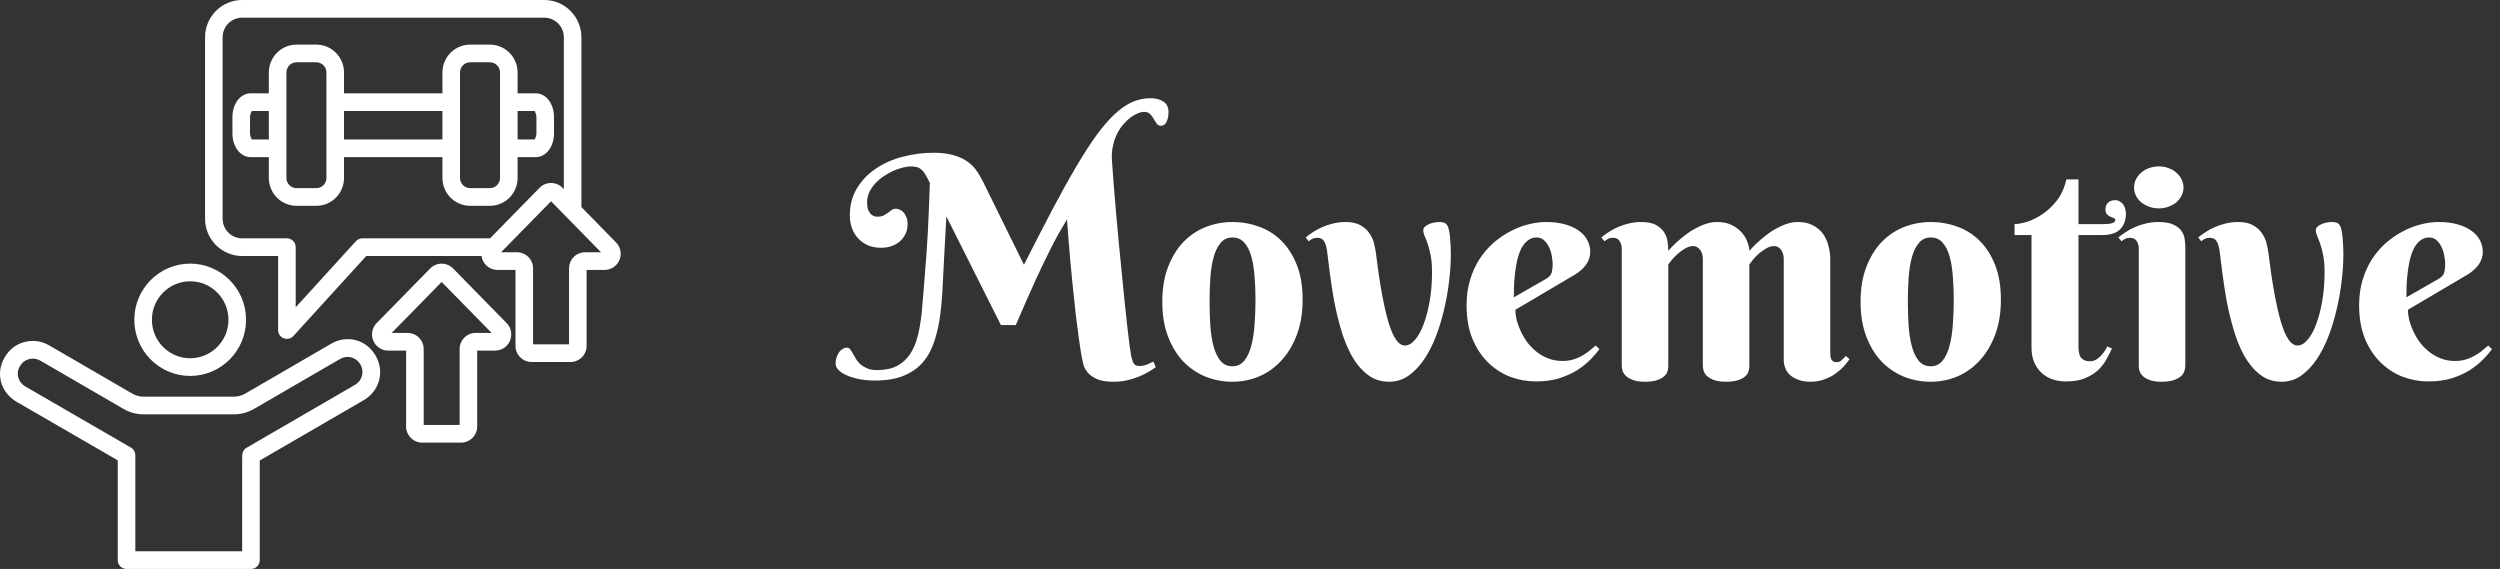
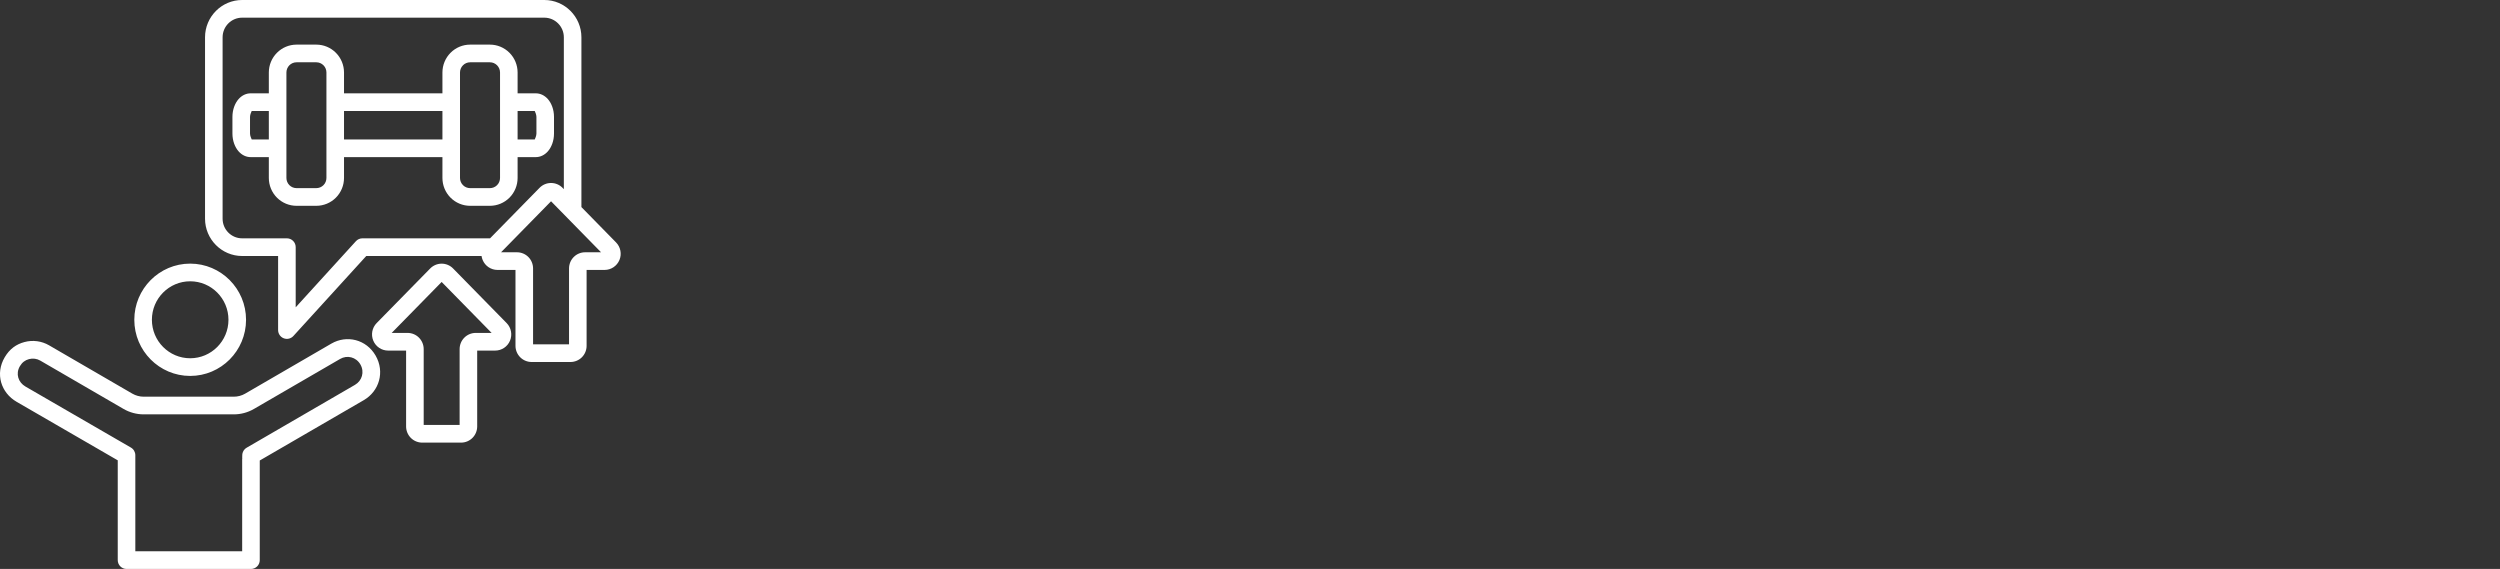
<svg xmlns="http://www.w3.org/2000/svg" width="145" height="33" viewBox="0 0 145 33" fill="none">
  <rect x="0" y="0" width="145" height="33" fill="#333333" stroke="none" />
  <path fill-rule="evenodd" clip-rule="evenodd" d="M27.93 14.848H21.243L17.016 19.488C16.874 19.645 16.651 19.697 16.455 19.62C16.259 19.544 16.13 19.354 16.13 19.142V14.848H14.042C12.858 14.848 11.892 13.876 11.892 12.686V2.162C11.892 0.972 12.858 0 14.042 0H31.572C32.756 0 33.722 0.972 33.722 2.162V12.011L35.731 14.06C35.995 14.329 36.073 14.732 35.928 15.08C35.782 15.429 35.443 15.656 35.067 15.656H34.023V20.058C34.023 20.307 33.925 20.545 33.75 20.721C33.575 20.897 33.337 20.996 33.09 20.996H30.832C30.584 20.996 30.347 20.897 30.172 20.721C29.997 20.545 29.898 20.307 29.898 20.058V15.656H28.855C28.479 15.656 28.139 15.429 27.994 15.08C27.962 15.005 27.942 14.926 27.93 14.848ZM32.703 10.971V2.162C32.703 1.536 32.194 1.025 31.572 1.025H14.042C13.419 1.025 12.911 1.536 12.911 2.162V12.686C12.911 13.312 13.419 13.823 14.042 13.823H16.64C16.922 13.823 17.15 14.052 17.15 14.335V17.824L20.643 13.989C20.739 13.883 20.876 13.823 21.019 13.823H28.423L31.296 10.892C31.471 10.713 31.711 10.613 31.961 10.613C32.211 10.613 32.45 10.713 32.626 10.892L32.703 10.971ZM15.592 9.113H14.542C14.28 9.113 14.03 8.998 13.835 8.775C13.63 8.542 13.481 8.171 13.481 7.746V6.779C13.481 6.355 13.63 5.983 13.835 5.75C14.03 5.528 14.28 5.413 14.542 5.413H15.592V4.204C15.592 3.776 15.762 3.365 16.063 3.062C16.365 2.758 16.774 2.588 17.2 2.588H18.346C18.772 2.588 19.181 2.758 19.482 3.062C19.784 3.365 19.953 3.776 19.953 4.204V5.413H25.661V4.204C25.661 3.776 25.83 3.365 26.132 3.062C26.433 2.758 26.842 2.588 27.268 2.588H28.414C28.84 2.588 29.249 2.758 29.551 3.062C29.852 3.365 30.021 3.776 30.021 4.204V5.413H31.072C31.334 5.413 31.583 5.528 31.779 5.75C31.984 5.983 32.132 6.355 32.132 6.779V7.746C32.132 8.171 31.984 8.542 31.779 8.775C31.583 8.998 31.334 9.113 31.072 9.113H30.021V10.321C30.021 10.75 29.852 11.161 29.551 11.464C29.249 11.767 28.84 11.937 28.414 11.937H27.268C26.842 11.937 26.433 11.767 26.132 11.464C25.83 11.161 25.661 10.75 25.661 10.321V9.113H19.953V10.321C19.953 10.75 19.784 11.161 19.482 11.464C19.181 11.767 18.772 11.937 18.346 11.937H17.2C16.774 11.937 16.365 11.767 16.063 11.464C15.762 11.161 15.592 10.75 15.592 10.321V9.113ZM15.592 6.437H14.599C14.574 6.49 14.501 6.654 14.501 6.779V7.746C14.501 7.872 14.574 8.035 14.599 8.088H15.592V6.437ZM19.953 6.437V8.088H25.661V6.437H19.953ZM30.021 6.437V8.088H31.015C31.04 8.035 31.113 7.872 31.113 7.746V6.779C31.113 6.654 31.04 6.49 31.015 6.437H30.021ZM29.002 4.204C29.002 4.047 28.94 3.897 28.83 3.786C28.719 3.675 28.57 3.613 28.414 3.613H27.268C27.112 3.613 26.963 3.675 26.853 3.786C26.742 3.897 26.68 4.047 26.68 4.204V10.321C26.68 10.478 26.742 10.628 26.853 10.739C26.963 10.85 27.112 10.912 27.268 10.912H28.414C28.57 10.912 28.719 10.85 28.83 10.739C28.94 10.628 29.002 10.478 29.002 10.321V4.204ZM16.612 4.204V10.321C16.612 10.478 16.674 10.628 16.784 10.739C16.894 10.85 17.044 10.912 17.2 10.912H18.346C18.501 10.912 18.651 10.85 18.761 10.739C18.872 10.628 18.933 10.478 18.933 10.321V4.204C18.933 4.047 18.872 3.897 18.761 3.786C18.651 3.675 18.501 3.613 18.346 3.613H17.2C17.044 3.613 16.894 3.675 16.784 3.786C16.674 3.897 16.612 4.047 16.612 4.204ZM29.061 14.632H29.985C30.232 14.632 30.47 14.73 30.645 14.906C30.82 15.082 30.918 15.321 30.918 15.57V19.971H33.004V15.57C33.004 15.321 33.102 15.082 33.277 14.906C33.452 14.73 33.689 14.632 33.937 14.632H34.861L31.961 11.674L29.061 14.632ZM27.677 20.334V24.733C27.677 24.982 27.579 25.221 27.404 25.397C27.229 25.573 26.992 25.672 26.744 25.672H24.487C24.24 25.672 24.002 25.573 23.827 25.397C23.652 25.221 23.554 24.982 23.554 24.733V20.334H22.511C22.135 20.334 21.796 20.107 21.65 19.758C21.505 19.409 21.582 19.007 21.846 18.738L24.951 15.572C25.127 15.393 25.366 15.292 25.616 15.292C25.866 15.292 26.105 15.393 26.28 15.572L29.385 18.738C29.649 19.007 29.726 19.409 29.581 19.758C29.436 20.107 29.096 20.334 28.72 20.334H27.677ZM22.718 19.309H23.64C23.888 19.309 24.125 19.408 24.3 19.584C24.475 19.76 24.574 19.998 24.574 20.247V24.647H26.658V20.247C26.658 19.998 26.756 19.76 26.931 19.584C27.106 19.408 27.343 19.309 27.591 19.309H28.514L25.616 16.354L22.718 19.309ZM15.066 26.709V32.488C15.066 32.771 14.838 33 14.556 33H7.339C7.058 33 6.829 32.771 6.829 32.488V26.699L0.964 23.305L0.964 23.305C0.061 22.782 -0.297 21.681 0.278 20.714C0.561 20.238 0.938 19.968 1.417 19.839C1.9 19.709 2.413 19.777 2.846 20.028L7.675 22.831C7.876 22.947 8.104 23.008 8.335 23.008H13.56C13.792 23.008 14.02 22.947 14.22 22.831L19.216 19.931C20.115 19.41 21.245 19.685 21.787 20.627C22.328 21.57 21.998 22.687 21.099 23.209L15.066 26.709ZM14.118 26.664C14.117 26.663 14.116 26.661 14.115 26.66C14.095 26.623 14.079 26.585 14.068 26.544C14.009 26.319 14.106 26.083 14.306 25.967L20.589 22.321C21 22.082 21.151 21.571 20.904 21.14C20.655 20.708 20.138 20.58 19.726 20.819L14.73 23.718C14.374 23.925 13.971 24.033 13.56 24.033H8.335C7.925 24.033 7.521 23.925 7.165 23.718L2.336 20.915C2.138 20.8 1.902 20.769 1.681 20.829C1.458 20.889 1.285 21.018 1.154 21.239C0.892 21.68 1.062 22.179 1.473 22.417L7.594 25.959C7.752 26.05 7.849 26.22 7.849 26.403V31.975H14.046V26.403C14.046 26.498 14.072 26.588 14.118 26.664ZM11.03 15.29C12.819 15.29 14.271 16.75 14.271 18.547C14.271 20.345 12.819 21.804 11.03 21.804C9.242 21.804 7.79 20.345 7.79 18.547C7.79 16.75 9.242 15.29 11.03 15.29ZM11.03 16.315C9.805 16.315 8.81 17.315 8.81 18.547C8.81 19.779 9.805 20.779 11.03 20.779C12.256 20.779 13.251 19.779 13.251 18.547C13.251 17.315 12.256 16.315 11.03 16.315Z" fill="white" />
-   <path d="M58.053 18.854L54.889 12.552L54.774 14.67C54.739 15.285 54.707 15.898 54.678 16.507C54.654 17.11 54.607 17.688 54.537 18.238C54.467 18.783 54.355 19.29 54.203 19.759C54.057 20.227 53.84 20.635 53.553 20.98C53.272 21.32 52.902 21.587 52.445 21.78C51.994 21.974 51.429 22.07 50.749 22.07C50.45 22.07 50.163 22.047 49.888 22C49.612 21.947 49.369 21.877 49.158 21.789C48.947 21.701 48.78 21.599 48.657 21.481C48.528 21.358 48.464 21.227 48.464 21.086C48.464 20.98 48.478 20.875 48.508 20.77C48.537 20.658 48.581 20.559 48.64 20.471C48.698 20.377 48.772 20.304 48.859 20.251C48.941 20.192 49.035 20.163 49.141 20.163C49.205 20.163 49.261 20.195 49.308 20.26C49.36 20.324 49.413 20.406 49.466 20.506C49.519 20.6 49.577 20.702 49.642 20.814C49.712 20.925 49.8 21.03 49.905 21.13C50.017 21.224 50.148 21.303 50.301 21.367C50.453 21.432 50.644 21.464 50.872 21.464C51.323 21.464 51.701 21.388 52.006 21.235C52.316 21.077 52.571 20.852 52.77 20.559C52.97 20.266 53.122 19.911 53.227 19.495C53.333 19.079 53.412 18.607 53.465 18.08C53.488 17.787 53.512 17.506 53.535 17.236C53.559 16.961 53.582 16.689 53.605 16.419C53.629 16.149 53.649 15.877 53.667 15.602C53.69 15.32 53.714 15.024 53.737 14.714C53.767 14.263 53.793 13.835 53.816 13.431C53.84 13.021 53.857 12.64 53.869 12.288C53.887 11.937 53.898 11.62 53.904 11.339C53.916 11.058 53.925 10.815 53.931 10.609C53.831 10.404 53.743 10.24 53.667 10.117C53.591 9.988 53.512 9.892 53.43 9.827C53.348 9.757 53.257 9.71 53.157 9.687C53.058 9.663 52.938 9.651 52.797 9.651C52.68 9.651 52.533 9.675 52.357 9.722C52.188 9.763 52.009 9.824 51.821 9.906C51.64 9.988 51.455 10.091 51.268 10.214C51.086 10.331 50.922 10.469 50.775 10.627C50.635 10.779 50.518 10.949 50.424 11.137C50.336 11.324 50.292 11.526 50.292 11.743C50.292 11.931 50.315 12.08 50.362 12.191C50.415 12.303 50.474 12.388 50.538 12.446C50.608 12.499 50.676 12.534 50.74 12.552C50.81 12.563 50.86 12.569 50.89 12.569C51.036 12.569 51.156 12.546 51.25 12.499C51.344 12.446 51.429 12.394 51.505 12.341C51.581 12.282 51.651 12.229 51.716 12.183C51.786 12.13 51.865 12.104 51.953 12.104C52.023 12.104 52.097 12.121 52.173 12.156C52.255 12.185 52.328 12.235 52.393 12.306C52.463 12.376 52.522 12.47 52.568 12.587C52.615 12.698 52.639 12.836 52.639 13C52.639 13.234 52.592 13.437 52.498 13.606C52.41 13.776 52.293 13.92 52.147 14.037C52.006 14.148 51.842 14.233 51.654 14.292C51.473 14.345 51.291 14.371 51.109 14.371C50.828 14.371 50.573 14.324 50.345 14.23C50.122 14.131 49.932 13.996 49.773 13.826C49.615 13.656 49.495 13.457 49.413 13.229C49.331 13 49.29 12.757 49.29 12.499C49.29 11.89 49.431 11.359 49.712 10.908C49.993 10.451 50.362 10.07 50.819 9.766C51.276 9.461 51.792 9.235 52.366 9.089C52.946 8.937 53.535 8.86 54.133 8.86C54.613 8.86 55.015 8.91 55.337 9.01C55.659 9.104 55.929 9.232 56.145 9.396C56.362 9.555 56.541 9.742 56.682 9.959C56.822 10.176 56.951 10.404 57.068 10.645L59.389 15.355C59.992 14.166 60.54 13.102 61.032 12.165C61.53 11.222 61.99 10.393 62.412 9.678C62.834 8.963 63.227 8.354 63.59 7.85C63.959 7.346 64.314 6.936 64.653 6.619C64.999 6.297 65.339 6.062 65.673 5.916C66.013 5.77 66.364 5.696 66.728 5.696C67.038 5.696 67.29 5.764 67.483 5.898C67.677 6.027 67.773 6.224 67.773 6.487C67.773 6.722 67.735 6.915 67.659 7.067C67.583 7.22 67.478 7.296 67.343 7.296C67.231 7.296 67.147 7.255 67.088 7.173C67.029 7.085 66.971 6.991 66.912 6.892C66.859 6.792 66.792 6.701 66.71 6.619C66.628 6.531 66.508 6.487 66.35 6.487C66.256 6.487 66.142 6.514 66.007 6.566C65.872 6.619 65.731 6.698 65.585 6.804C65.444 6.909 65.304 7.041 65.163 7.199C65.022 7.357 64.899 7.542 64.794 7.753C64.689 7.964 64.606 8.204 64.548 8.474C64.489 8.743 64.472 9.039 64.495 9.361C64.519 9.73 64.551 10.164 64.592 10.662C64.633 11.154 64.677 11.685 64.724 12.253C64.776 12.815 64.829 13.398 64.882 14.002C64.94 14.605 64.999 15.2 65.058 15.786C65.116 16.372 65.172 16.935 65.225 17.474C65.283 18.013 65.336 18.502 65.383 18.941C65.43 19.375 65.474 19.744 65.515 20.049C65.556 20.348 65.588 20.553 65.611 20.664C65.647 20.834 65.693 20.972 65.752 21.077C65.811 21.177 65.916 21.227 66.068 21.227C66.227 21.227 66.376 21.2 66.517 21.148C66.657 21.089 66.783 21.03 66.894 20.972L67.035 21.297C66.93 21.373 66.795 21.461 66.631 21.561C66.473 21.654 66.288 21.745 66.077 21.833C65.872 21.921 65.644 21.994 65.392 22.053C65.145 22.111 64.879 22.141 64.592 22.141C64.188 22.141 63.868 22.091 63.634 21.991C63.399 21.886 63.218 21.76 63.089 21.613C62.966 21.461 62.881 21.303 62.834 21.139C62.793 20.969 62.761 20.816 62.737 20.682C62.685 20.383 62.629 20.023 62.57 19.601C62.512 19.179 62.453 18.727 62.395 18.247C62.342 17.761 62.289 17.263 62.236 16.753C62.184 16.237 62.134 15.736 62.087 15.25C62.046 14.758 62.008 14.295 61.973 13.861C61.938 13.428 61.908 13.05 61.885 12.727C61.709 13.015 61.545 13.293 61.393 13.562C61.246 13.826 61.102 14.099 60.962 14.38C60.821 14.655 60.678 14.945 60.531 15.25C60.385 15.555 60.23 15.886 60.065 16.243C59.907 16.601 59.731 16.993 59.538 17.421C59.351 17.849 59.143 18.326 58.914 18.854H58.053ZM67.413 17.5C67.413 16.732 67.524 16.061 67.747 15.487C67.97 14.907 68.266 14.424 68.635 14.037C69.01 13.65 69.443 13.36 69.936 13.167C70.428 12.974 70.943 12.877 71.482 12.877C72.022 12.877 72.537 12.968 73.029 13.149C73.522 13.325 73.952 13.598 74.321 13.967C74.696 14.336 74.995 14.805 75.218 15.373C75.44 15.935 75.552 16.604 75.552 17.377C75.552 18.145 75.44 18.824 75.218 19.416C74.995 20.008 74.696 20.506 74.321 20.91C73.952 21.314 73.522 21.622 73.029 21.833C72.537 22.038 72.022 22.141 71.482 22.141C70.943 22.141 70.428 22.044 69.936 21.851C69.443 21.651 69.01 21.358 68.635 20.972C68.266 20.585 67.97 20.102 67.747 19.521C67.524 18.941 67.413 18.268 67.413 17.5ZM72.818 17.412C72.818 16.943 72.801 16.492 72.766 16.059C72.736 15.619 72.675 15.229 72.581 14.89C72.487 14.55 72.353 14.28 72.177 14.081C72.001 13.876 71.769 13.773 71.482 13.773C71.195 13.773 70.964 13.882 70.788 14.099C70.612 14.31 70.478 14.591 70.384 14.942C70.29 15.288 70.228 15.684 70.199 16.129C70.17 16.574 70.155 17.031 70.155 17.5C70.155 17.969 70.17 18.429 70.199 18.88C70.228 19.325 70.29 19.724 70.384 20.075C70.478 20.427 70.612 20.711 70.788 20.928C70.964 21.139 71.195 21.244 71.482 21.244C71.769 21.244 72.001 21.133 72.177 20.91C72.353 20.688 72.487 20.395 72.581 20.031C72.675 19.668 72.736 19.258 72.766 18.801C72.801 18.344 72.818 17.881 72.818 17.412ZM76.967 14.529C76.932 14.295 76.873 14.113 76.791 13.984C76.715 13.855 76.583 13.791 76.395 13.791C76.296 13.791 76.208 13.809 76.132 13.844C76.061 13.879 75.985 13.929 75.903 13.993L75.728 13.773C75.862 13.662 76.012 13.554 76.176 13.448C76.346 13.337 76.527 13.24 76.721 13.158C76.914 13.076 77.122 13.009 77.345 12.956C77.567 12.903 77.802 12.877 78.048 12.877C78.399 12.877 78.684 12.938 78.9 13.062C79.117 13.179 79.287 13.328 79.41 13.51C79.539 13.685 79.63 13.876 79.683 14.081C79.735 14.286 79.773 14.471 79.797 14.635C80.014 16.41 80.257 17.755 80.526 18.669C80.796 19.583 81.115 20.04 81.484 20.04C81.689 20.04 81.886 19.929 82.073 19.706C82.267 19.483 82.434 19.179 82.574 18.792C82.721 18.405 82.838 17.954 82.926 17.439C83.014 16.923 83.058 16.372 83.058 15.786C83.058 15.399 83.031 15.074 82.978 14.81C82.926 14.541 82.867 14.315 82.803 14.134C82.738 13.952 82.68 13.803 82.627 13.685C82.574 13.562 82.548 13.454 82.548 13.36C82.548 13.273 82.583 13.199 82.653 13.141C82.724 13.082 82.806 13.032 82.899 12.991C82.999 12.95 83.099 12.921 83.198 12.903C83.304 12.886 83.389 12.877 83.453 12.877C83.623 12.877 83.746 12.9 83.822 12.947C83.898 12.994 83.96 13.085 84.007 13.22C84.06 13.39 84.095 13.615 84.112 13.896C84.136 14.172 84.147 14.468 84.147 14.784C84.147 15.235 84.115 15.73 84.051 16.27C83.992 16.809 83.898 17.351 83.769 17.895C83.647 18.44 83.488 18.968 83.295 19.477C83.102 19.987 82.87 20.441 82.601 20.84C82.337 21.232 82.035 21.549 81.695 21.789C81.361 22.023 80.986 22.141 80.57 22.141C80.084 22.141 79.662 22 79.305 21.719C78.947 21.438 78.643 21.071 78.391 20.62C78.144 20.169 77.939 19.662 77.775 19.1C77.611 18.537 77.477 17.975 77.371 17.412C77.272 16.844 77.189 16.308 77.125 15.804C77.066 15.294 77.014 14.869 76.967 14.529ZM87.892 17.966C87.892 18.153 87.918 18.358 87.971 18.581C88.029 18.798 88.111 19.018 88.217 19.24C88.322 19.463 88.451 19.677 88.603 19.882C88.762 20.081 88.94 20.26 89.14 20.418C89.345 20.576 89.57 20.702 89.816 20.796C90.062 20.89 90.332 20.936 90.625 20.936C90.83 20.936 91.02 20.913 91.196 20.866C91.372 20.819 91.536 20.755 91.689 20.673C91.841 20.591 91.987 20.497 92.128 20.392C92.269 20.28 92.409 20.163 92.55 20.04L92.769 20.251C92.635 20.433 92.462 20.632 92.251 20.849C92.04 21.065 91.785 21.27 91.486 21.464C91.188 21.651 90.839 21.81 90.44 21.939C90.042 22.061 89.588 22.123 89.078 22.123C88.568 22.123 88.07 22.032 87.584 21.851C87.103 21.663 86.676 21.385 86.301 21.016C85.926 20.646 85.624 20.186 85.395 19.636C85.173 19.085 85.061 18.44 85.061 17.702C85.061 17.169 85.129 16.68 85.264 16.234C85.398 15.789 85.58 15.388 85.809 15.03C86.043 14.673 86.312 14.359 86.617 14.09C86.928 13.82 87.253 13.598 87.593 13.422C87.933 13.24 88.278 13.105 88.63 13.018C88.987 12.924 89.33 12.877 89.658 12.877C90.092 12.877 90.47 12.924 90.792 13.018C91.114 13.111 91.381 13.237 91.592 13.396C91.809 13.554 91.97 13.738 92.075 13.949C92.181 14.154 92.233 14.371 92.233 14.6C92.233 14.875 92.154 15.124 91.996 15.347C91.838 15.563 91.627 15.754 91.363 15.918L87.892 17.966ZM89.658 16.182C89.734 16.135 89.796 16.091 89.843 16.05C89.895 16.003 89.936 15.95 89.966 15.892C89.995 15.827 90.016 15.751 90.027 15.663C90.045 15.569 90.054 15.455 90.054 15.32C90.054 15.174 90.036 15.013 90.001 14.837C89.972 14.655 89.919 14.485 89.843 14.327C89.767 14.169 89.67 14.037 89.553 13.932C89.436 13.826 89.295 13.773 89.131 13.773C88.92 13.773 88.738 13.838 88.586 13.967C88.439 14.09 88.316 14.251 88.217 14.45C88.123 14.649 88.047 14.878 87.988 15.136C87.936 15.388 87.894 15.643 87.865 15.9C87.836 16.158 87.818 16.407 87.812 16.648C87.807 16.882 87.804 17.081 87.804 17.245L89.658 16.182ZM101.462 21.227C101.462 21.303 101.45 21.394 101.427 21.499C101.403 21.605 101.345 21.704 101.251 21.798C101.163 21.892 101.028 21.971 100.847 22.035C100.665 22.105 100.419 22.141 100.108 22.141C99.798 22.141 99.552 22.102 99.37 22.026C99.194 21.956 99.06 21.871 98.966 21.771C98.878 21.672 98.822 21.569 98.799 21.464C98.775 21.358 98.764 21.273 98.764 21.209V14.995C98.764 14.913 98.752 14.831 98.728 14.749C98.705 14.661 98.67 14.582 98.623 14.512C98.576 14.441 98.518 14.386 98.447 14.345C98.377 14.298 98.295 14.274 98.201 14.274C98.043 14.274 97.888 14.321 97.735 14.415C97.583 14.503 97.439 14.605 97.305 14.723C97.176 14.84 97.061 14.957 96.962 15.074C96.868 15.191 96.801 15.279 96.76 15.338V21.227C96.76 21.303 96.748 21.394 96.725 21.499C96.701 21.605 96.643 21.704 96.549 21.798C96.461 21.892 96.326 21.971 96.144 22.035C95.969 22.105 95.726 22.141 95.415 22.141C95.105 22.141 94.858 22.102 94.677 22.026C94.501 21.956 94.366 21.871 94.272 21.771C94.179 21.672 94.12 21.569 94.097 21.464C94.073 21.358 94.061 21.273 94.061 21.209V14.424C94.061 14.254 94.02 14.107 93.939 13.984C93.862 13.855 93.731 13.791 93.543 13.791C93.443 13.791 93.358 13.809 93.288 13.844C93.218 13.879 93.142 13.929 93.06 13.993L92.875 13.773C93.01 13.662 93.159 13.554 93.323 13.448C93.493 13.337 93.675 13.24 93.868 13.158C94.061 13.076 94.269 13.009 94.492 12.956C94.715 12.903 94.949 12.877 95.195 12.877C95.576 12.877 95.872 12.941 96.083 13.07C96.294 13.193 96.449 13.343 96.549 13.519C96.648 13.694 96.707 13.879 96.725 14.072C96.748 14.26 96.76 14.418 96.76 14.547C97.035 14.236 97.331 13.958 97.647 13.712C97.776 13.606 97.917 13.504 98.069 13.404C98.228 13.305 98.389 13.217 98.553 13.141C98.717 13.059 98.887 12.994 99.062 12.947C99.238 12.9 99.414 12.877 99.59 12.877C99.93 12.877 100.22 12.938 100.46 13.062C100.7 13.185 100.894 13.334 101.04 13.51C101.187 13.68 101.292 13.861 101.356 14.055C101.427 14.242 101.462 14.406 101.462 14.547C101.743 14.236 102.039 13.958 102.35 13.712C102.479 13.606 102.619 13.504 102.771 13.404C102.924 13.305 103.082 13.217 103.246 13.141C103.416 13.059 103.586 12.994 103.756 12.947C103.932 12.9 104.107 12.877 104.283 12.877C104.623 12.877 104.913 12.941 105.153 13.07C105.394 13.193 105.587 13.357 105.733 13.562C105.88 13.768 105.985 13.999 106.05 14.257C106.12 14.515 106.155 14.773 106.155 15.03V20.471C106.155 20.523 106.158 20.582 106.164 20.646C106.17 20.705 106.185 20.764 106.208 20.822C106.231 20.875 106.267 20.919 106.313 20.954C106.366 20.989 106.434 21.007 106.516 21.007C106.627 21.007 106.727 20.969 106.814 20.893C106.902 20.811 106.984 20.729 107.061 20.646L107.271 20.831C107.189 20.954 107.081 21.092 106.946 21.244C106.812 21.391 106.65 21.531 106.463 21.666C106.281 21.801 106.067 21.912 105.821 22C105.581 22.094 105.309 22.141 105.004 22.141C104.746 22.141 104.521 22.105 104.327 22.035C104.14 21.971 103.979 21.883 103.844 21.771C103.715 21.654 103.618 21.52 103.554 21.367C103.489 21.209 103.457 21.042 103.457 20.866V14.995C103.457 14.913 103.445 14.831 103.422 14.749C103.398 14.661 103.363 14.582 103.316 14.512C103.275 14.441 103.22 14.386 103.149 14.345C103.079 14.298 102.997 14.274 102.903 14.274C102.745 14.274 102.587 14.321 102.429 14.415C102.276 14.503 102.133 14.605 101.998 14.723C101.869 14.84 101.758 14.957 101.664 15.074C101.57 15.191 101.503 15.279 101.462 15.338V21.227ZM107.913 17.5C107.913 16.732 108.024 16.061 108.247 15.487C108.47 14.907 108.766 14.424 109.135 14.037C109.51 13.65 109.943 13.36 110.436 13.167C110.928 12.974 111.443 12.877 111.982 12.877C112.521 12.877 113.037 12.968 113.529 13.149C114.021 13.325 114.452 13.598 114.821 13.967C115.196 14.336 115.495 14.805 115.718 15.373C115.94 15.935 116.052 16.604 116.052 17.377C116.052 18.145 115.94 18.824 115.718 19.416C115.495 20.008 115.196 20.506 114.821 20.91C114.452 21.314 114.021 21.622 113.529 21.833C113.037 22.038 112.521 22.141 111.982 22.141C111.443 22.141 110.928 22.044 110.436 21.851C109.943 21.651 109.51 21.358 109.135 20.972C108.766 20.585 108.47 20.102 108.247 19.521C108.024 18.941 107.913 18.268 107.913 17.5ZM113.318 17.412C113.318 16.943 113.301 16.492 113.266 16.059C113.236 15.619 113.175 15.229 113.081 14.89C112.987 14.55 112.853 14.28 112.677 14.081C112.501 13.876 112.27 13.773 111.982 13.773C111.695 13.773 111.464 13.882 111.288 14.099C111.112 14.31 110.978 14.591 110.884 14.942C110.79 15.288 110.729 15.684 110.699 16.129C110.67 16.574 110.655 17.031 110.655 17.5C110.655 17.969 110.67 18.429 110.699 18.88C110.729 19.325 110.79 19.724 110.884 20.075C110.978 20.427 111.112 20.711 111.288 20.928C111.464 21.139 111.695 21.244 111.982 21.244C112.27 21.244 112.501 21.133 112.677 20.91C112.853 20.688 112.987 20.395 113.081 20.031C113.175 19.668 113.236 19.258 113.266 18.801C113.301 18.344 113.318 17.881 113.318 17.412ZM120.552 13.633V20.128C120.552 20.439 120.61 20.655 120.728 20.778C120.845 20.895 121.006 20.954 121.211 20.954C121.369 20.954 121.51 20.91 121.633 20.822C121.756 20.734 121.861 20.635 121.949 20.523C122.055 20.4 122.146 20.257 122.222 20.093L122.494 20.216C122.406 20.403 122.301 20.608 122.178 20.831C122.061 21.054 121.902 21.262 121.703 21.455C121.504 21.643 121.252 21.801 120.947 21.93C120.648 22.059 120.271 22.123 119.813 22.123C119.556 22.123 119.307 22.085 119.066 22.009C118.832 21.933 118.621 21.812 118.434 21.648C118.252 21.484 118.105 21.279 117.994 21.033C117.883 20.787 117.827 20.491 117.827 20.145V13.633H116.843V13C117.007 13 117.235 12.959 117.528 12.877C117.821 12.789 118.12 12.646 118.425 12.446C118.735 12.247 119.022 11.98 119.286 11.646C119.55 11.312 119.737 10.899 119.849 10.407H120.552V13H121.984C122.453 13 122.688 12.921 122.688 12.763C122.688 12.704 122.658 12.666 122.6 12.648C122.541 12.625 122.474 12.599 122.397 12.569C122.327 12.534 122.263 12.487 122.204 12.429C122.146 12.37 122.116 12.273 122.116 12.139C122.116 11.975 122.166 11.846 122.266 11.752C122.371 11.658 122.506 11.611 122.67 11.611C122.775 11.611 122.866 11.635 122.942 11.682C123.024 11.723 123.092 11.781 123.145 11.857C123.197 11.928 123.235 12.01 123.259 12.104C123.288 12.197 123.303 12.291 123.303 12.385C123.303 12.766 123.191 13.07 122.969 13.299C122.752 13.521 122.4 13.633 121.914 13.633H120.552ZM126.748 21.209C126.748 21.285 126.733 21.379 126.704 21.49C126.681 21.596 126.619 21.698 126.52 21.798C126.426 21.892 126.288 21.971 126.106 22.035C125.925 22.105 125.679 22.141 125.368 22.141C125.058 22.141 124.814 22.102 124.639 22.026C124.463 21.956 124.331 21.871 124.243 21.771C124.155 21.672 124.1 21.569 124.076 21.464C124.059 21.358 124.05 21.273 124.05 21.209V14.424C124.05 14.254 124.009 14.107 123.927 13.984C123.851 13.855 123.719 13.791 123.531 13.791C123.432 13.791 123.347 13.809 123.276 13.844C123.206 13.879 123.13 13.929 123.048 13.993L122.863 13.773C122.998 13.662 123.147 13.554 123.312 13.448C123.481 13.337 123.663 13.24 123.856 13.158C124.05 13.076 124.258 13.009 124.48 12.956C124.703 12.903 124.938 12.877 125.184 12.877C125.564 12.877 125.86 12.93 126.071 13.035C126.282 13.135 126.438 13.261 126.537 13.413C126.637 13.56 126.695 13.718 126.713 13.888C126.736 14.058 126.748 14.207 126.748 14.336V21.209ZM123.777 10.873C123.777 10.709 123.812 10.554 123.883 10.407C123.959 10.255 124.062 10.123 124.19 10.012C124.325 9.9 124.478 9.812 124.647 9.748C124.823 9.684 125.014 9.651 125.219 9.651C125.418 9.651 125.603 9.684 125.772 9.748C125.948 9.812 126.101 9.9 126.229 10.012C126.358 10.123 126.458 10.255 126.528 10.407C126.604 10.554 126.643 10.709 126.643 10.873C126.643 11.043 126.604 11.201 126.528 11.348C126.458 11.494 126.358 11.623 126.229 11.734C126.101 11.84 125.948 11.925 125.772 11.989C125.603 12.054 125.418 12.086 125.219 12.086C125.014 12.086 124.823 12.054 124.647 11.989C124.478 11.925 124.325 11.84 124.19 11.734C124.062 11.623 123.959 11.494 123.883 11.348C123.812 11.201 123.777 11.043 123.777 10.873ZM128.734 14.529C128.699 14.295 128.641 14.113 128.559 13.984C128.482 13.855 128.351 13.791 128.163 13.791C128.063 13.791 127.976 13.809 127.899 13.844C127.829 13.879 127.753 13.929 127.671 13.993L127.495 13.773C127.63 13.662 127.779 13.554 127.943 13.448C128.113 13.337 128.295 13.24 128.488 13.158C128.682 13.076 128.89 13.009 129.112 12.956C129.335 12.903 129.569 12.877 129.815 12.877C130.167 12.877 130.451 12.938 130.668 13.062C130.885 13.179 131.055 13.328 131.178 13.51C131.307 13.685 131.397 13.876 131.45 14.081C131.503 14.286 131.541 14.471 131.564 14.635C131.781 16.41 132.024 17.755 132.294 18.669C132.563 19.583 132.883 20.04 133.252 20.04C133.457 20.04 133.653 19.929 133.841 19.706C134.034 19.483 134.201 19.179 134.342 18.792C134.488 18.405 134.605 17.954 134.693 17.439C134.781 16.923 134.825 16.372 134.825 15.786C134.825 15.399 134.799 15.074 134.746 14.81C134.693 14.541 134.635 14.315 134.57 14.134C134.506 13.952 134.447 13.803 134.395 13.685C134.342 13.562 134.315 13.454 134.315 13.36C134.315 13.273 134.351 13.199 134.421 13.141C134.491 13.082 134.573 13.032 134.667 12.991C134.767 12.95 134.866 12.921 134.966 12.903C135.071 12.886 135.156 12.877 135.221 12.877C135.391 12.877 135.514 12.9 135.59 12.947C135.666 12.994 135.728 13.085 135.774 13.22C135.827 13.39 135.862 13.615 135.88 13.896C135.903 14.172 135.915 14.468 135.915 14.784C135.915 15.235 135.883 15.73 135.818 16.27C135.76 16.809 135.666 17.351 135.537 17.895C135.414 18.44 135.256 18.968 135.062 19.477C134.869 19.987 134.638 20.441 134.368 20.84C134.104 21.232 133.803 21.549 133.463 21.789C133.129 22.023 132.754 22.141 132.338 22.141C131.852 22.141 131.43 22 131.072 21.719C130.715 21.438 130.41 21.071 130.158 20.62C129.912 20.169 129.707 19.662 129.543 19.1C129.379 18.537 129.244 17.975 129.139 17.412C129.039 16.844 128.957 16.308 128.893 15.804C128.834 15.294 128.781 14.869 128.734 14.529ZM139.659 17.966C139.659 18.153 139.686 18.358 139.738 18.581C139.797 18.798 139.879 19.018 139.984 19.24C140.09 19.463 140.219 19.677 140.371 19.882C140.529 20.081 140.708 20.26 140.907 20.418C141.112 20.576 141.338 20.702 141.584 20.796C141.83 20.89 142.1 20.936 142.393 20.936C142.598 20.936 142.788 20.913 142.964 20.866C143.14 20.819 143.304 20.755 143.456 20.673C143.608 20.591 143.755 20.497 143.896 20.392C144.036 20.28 144.177 20.163 144.317 20.04L144.537 20.251C144.402 20.433 144.229 20.632 144.019 20.849C143.808 21.065 143.553 21.27 143.254 21.464C142.955 21.651 142.606 21.81 142.208 21.939C141.81 22.061 141.355 22.123 140.846 22.123C140.336 22.123 139.838 22.032 139.352 21.851C138.871 21.663 138.443 21.385 138.068 21.016C137.693 20.646 137.392 20.186 137.163 19.636C136.94 19.085 136.829 18.44 136.829 17.702C136.829 17.169 136.896 16.68 137.031 16.234C137.166 15.789 137.348 15.388 137.576 15.03C137.811 14.673 138.08 14.359 138.385 14.09C138.695 13.82 139.021 13.598 139.36 13.422C139.7 13.24 140.046 13.105 140.397 13.018C140.755 12.924 141.098 12.877 141.426 12.877C141.859 12.877 142.237 12.924 142.56 13.018C142.882 13.111 143.148 13.237 143.359 13.396C143.576 13.554 143.737 13.738 143.843 13.949C143.948 14.154 144.001 14.371 144.001 14.6C144.001 14.875 143.922 15.124 143.764 15.347C143.605 15.563 143.395 15.754 143.131 15.918L139.659 17.966ZM141.426 16.182C141.502 16.135 141.563 16.091 141.61 16.05C141.663 16.003 141.704 15.95 141.733 15.892C141.763 15.827 141.783 15.751 141.795 15.663C141.812 15.569 141.821 15.455 141.821 15.32C141.821 15.174 141.804 15.013 141.769 14.837C141.739 14.655 141.687 14.485 141.61 14.327C141.534 14.169 141.438 14.037 141.32 13.932C141.203 13.826 141.062 13.773 140.898 13.773C140.688 13.773 140.506 13.838 140.354 13.967C140.207 14.09 140.084 14.251 139.984 14.45C139.891 14.649 139.814 14.878 139.756 15.136C139.703 15.388 139.662 15.643 139.633 15.9C139.604 16.158 139.586 16.407 139.58 16.648C139.574 16.882 139.571 17.081 139.571 17.245L141.426 16.182Z" fill="white" />
</svg>